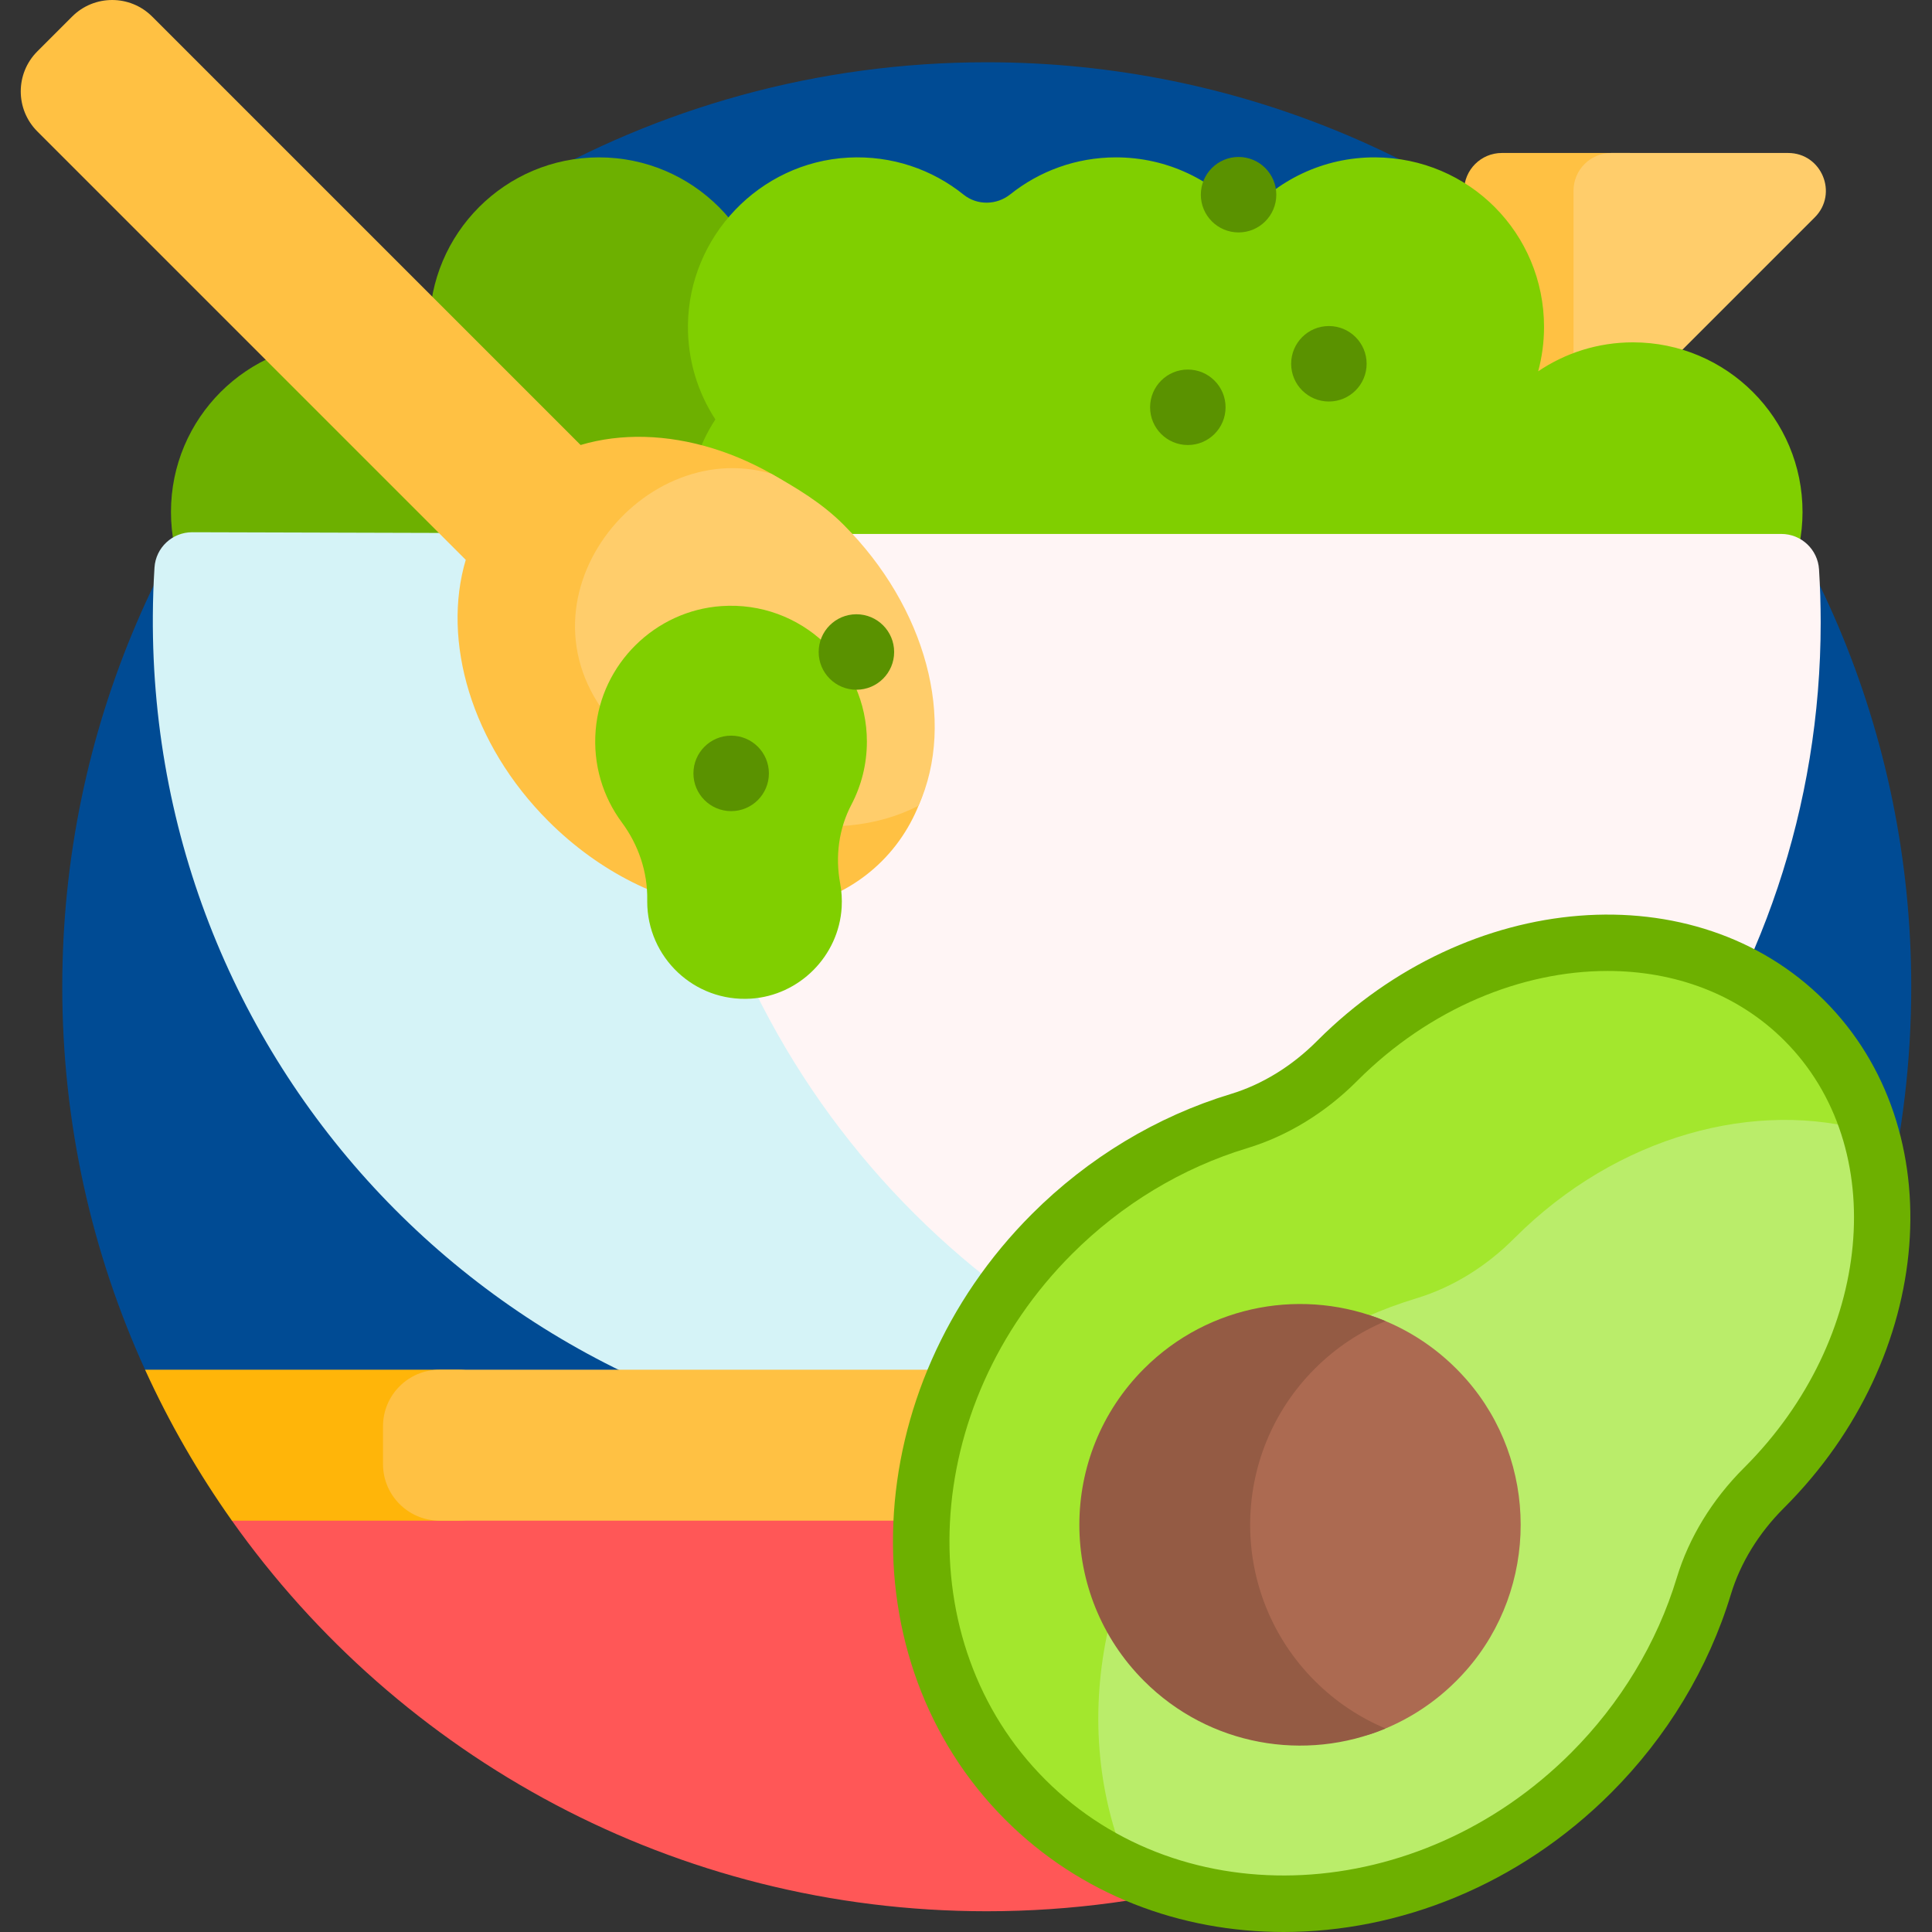
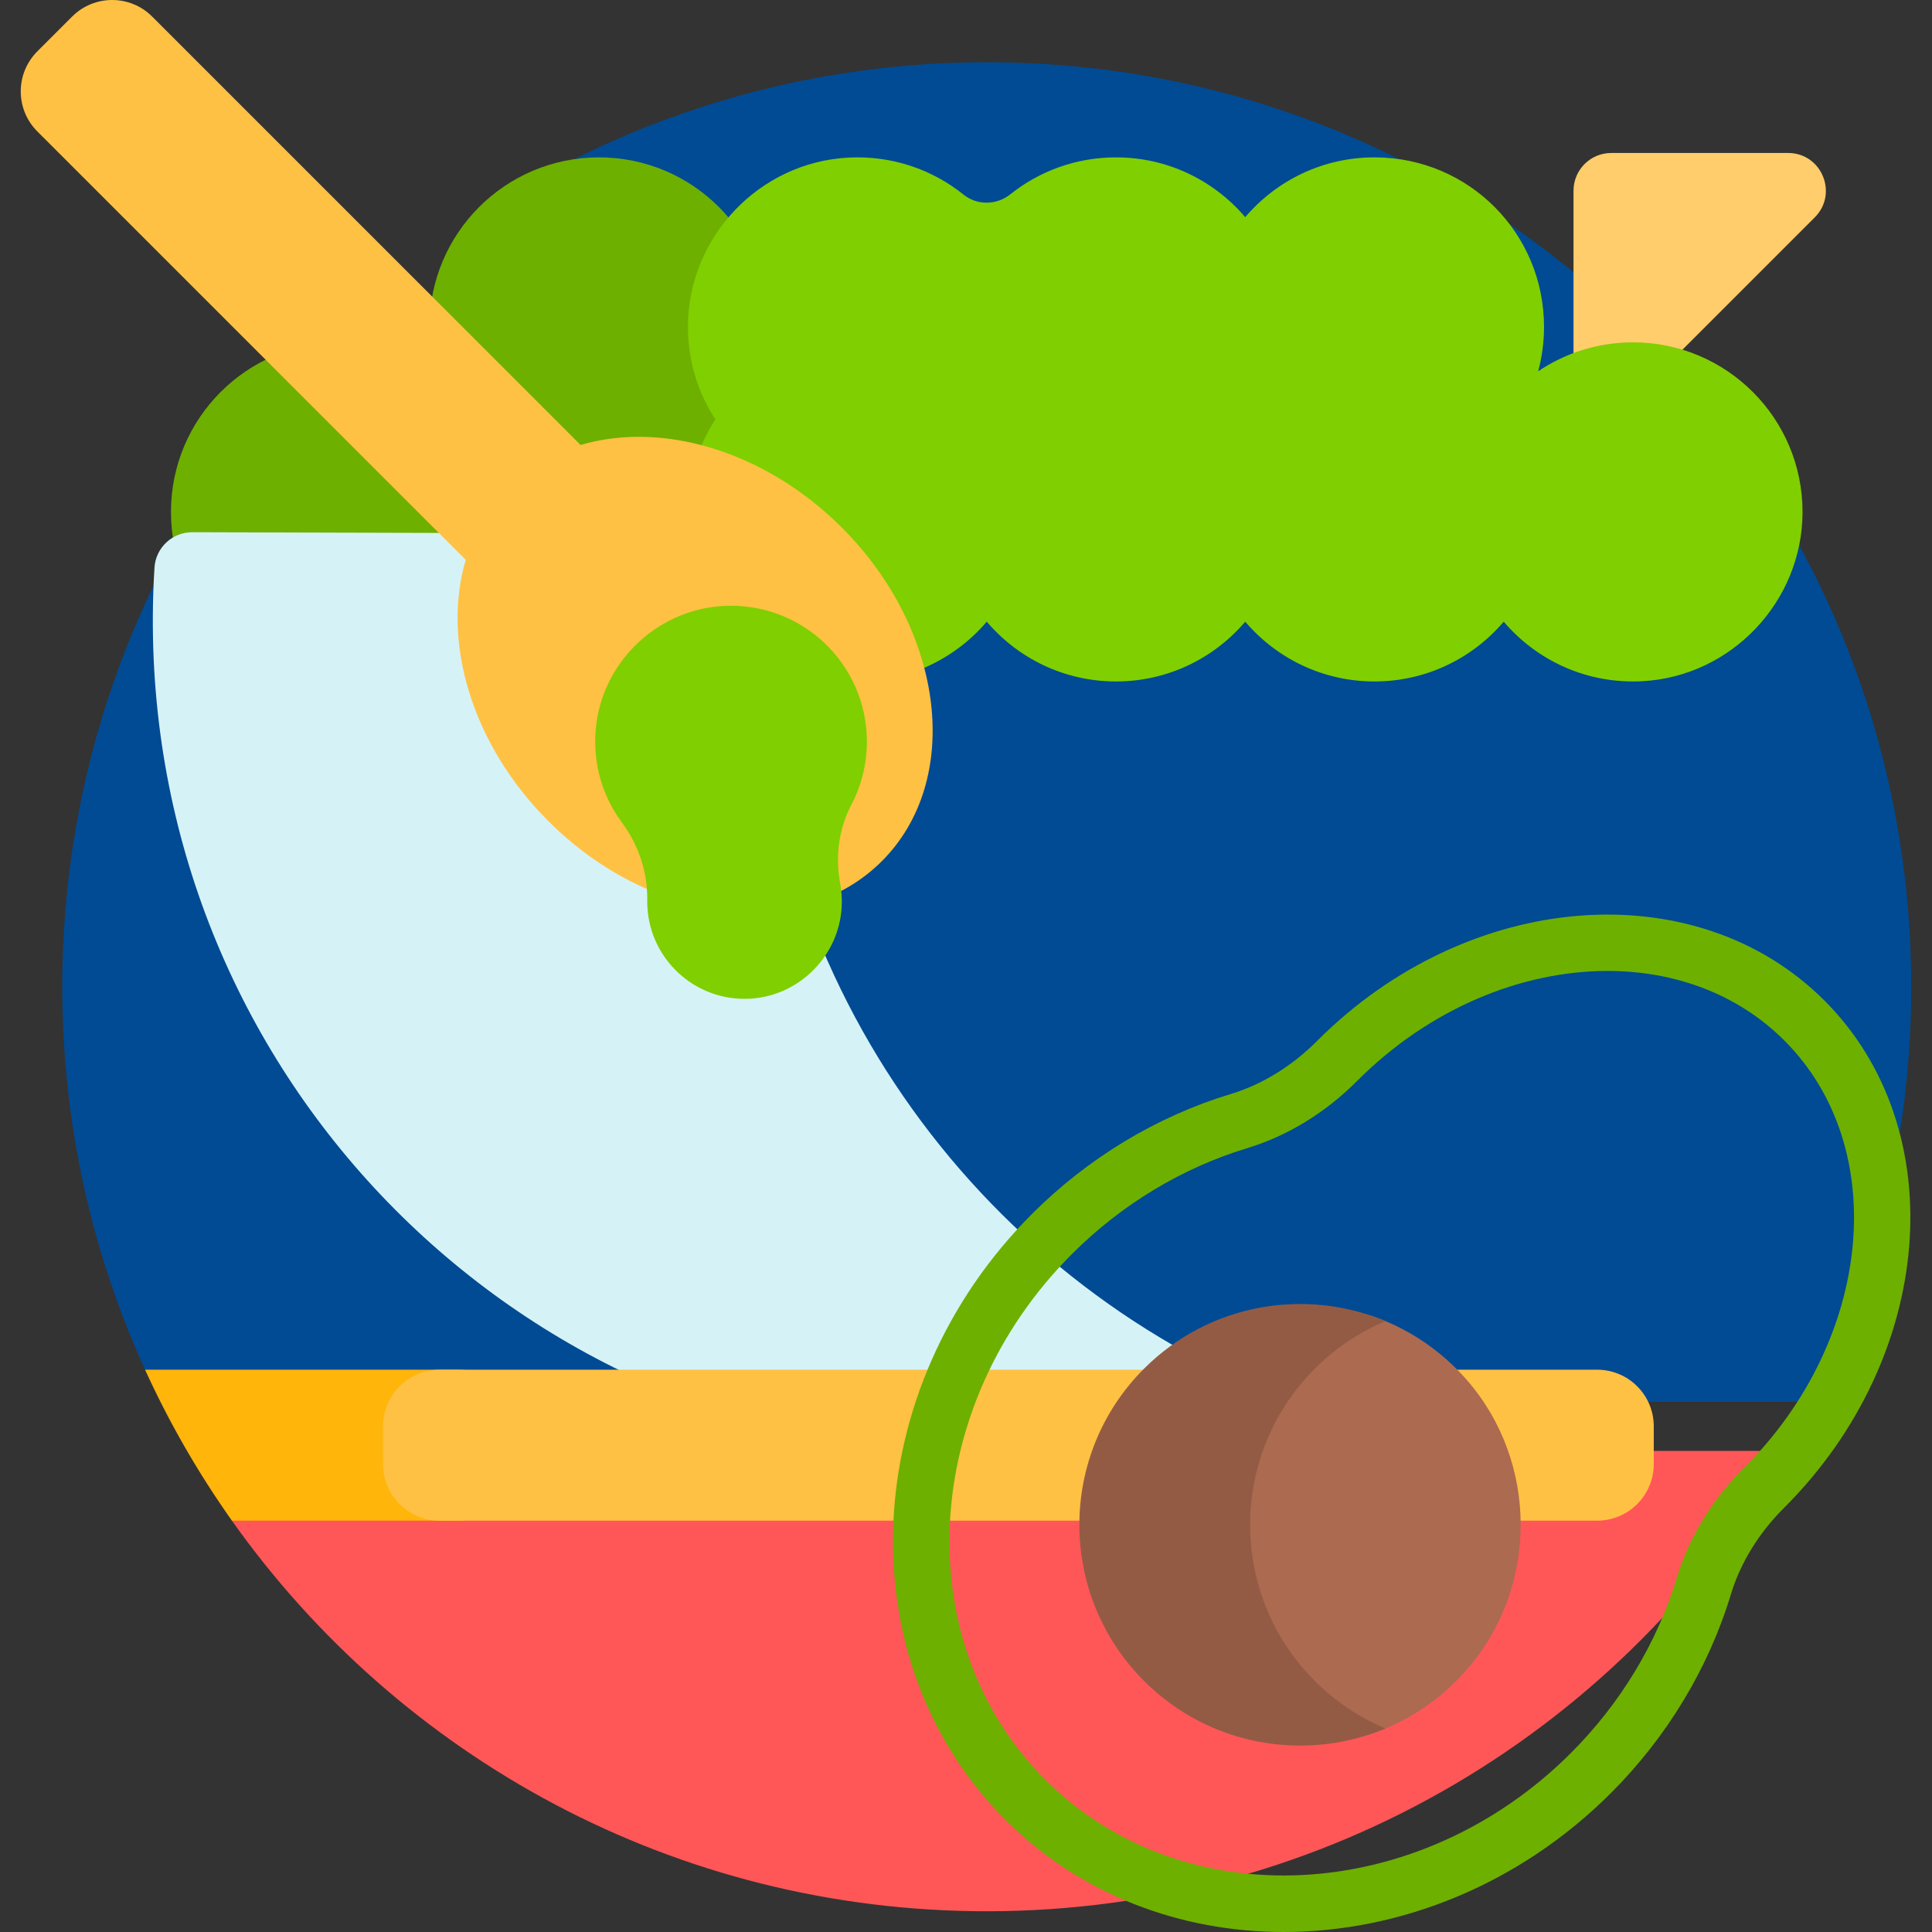
<svg xmlns="http://www.w3.org/2000/svg" id="Capa_1" enable-background="new 0 0 512 512" height="512" viewBox="0 0 512 512" width="512">
  <rect x="0" y="0" width="512" height="512" fill="#333333" stroke="none" />
  <g>
    <path d="m50.523 371.5c-.885-1.759-1.75-3.531-2.594-5.314-.502-1.061-8.997-2.127-9.485-3.197-14.093-30.923-21.944-65.289-21.944-101.489 0-68.374 28.008-130.205 73.177-174.648 5.991-5.894 21.913 15.363 28.482 10.106 9.342-7.477 9.614-41.129 20.002-47.194 36.226-21.147 78.367-33.264 123.339-33.264 135.31 0 245 109.69 245 245 0 39.556-9.375 76.923-26.023 110z" fill="#004b94" />
-     <path d="m421.998 116.541-16.929 16.929c-6.3 6.3-17.071 1.838-17.071-7.071v-75.858c0-5.523 4.477-10 10-10h34c-5.523 0-10 4.477-10 10z" fill="#ffc143" />
    <path d="m426.998 40.541h46.858c8.909 0 13.371 10.771 7.071 17.071l-63.929 63.929v-71c0-5.523 4.477-10 10-10z" fill="#ffcd6b" />
    <path d="m196.416 111.151c4.596 7.049 7.268 15.468 7.268 24.511 0 24.818-20.119 44.936-44.936 44.936-13.723 0-26.008-6.152-34.251-15.847-8.243 9.695-20.528 15.847-34.251 15.847-24.818 0-44.936-20.119-44.936-44.936s20.119-44.936 44.936-44.936c9.305 0 17.948 2.828 25.119 7.672-1.013-3.747-1.554-7.689-1.554-11.757 0-24.818 20.119-44.936 44.936-44.936s44.936 20.119 44.936 44.936c.001 9.042-2.671 17.461-7.267 24.51z" fill="#6db000" />
    <path d="m477.69 135.749c-.045 23.648-18.831 43.507-42.445 44.781-14.721.794-28.003-5.501-36.742-15.78-8.243 9.695-20.528 15.847-34.251 15.847s-26.008-6.152-34.251-15.847c-8.242 9.695-20.528 15.847-34.251 15.847s-26.008-6.152-34.251-15.847c-8.736 10.276-22.014 16.571-36.732 15.78-23.477-1.262-42.221-20.906-42.453-44.416-.091-9.215 2.593-17.797 7.266-24.964-4.673-7.167-7.357-15.751-7.266-24.966.233-23.51 18.979-43.154 42.456-44.414 11.598-.623 22.301 3.155 30.593 9.814 3.601 2.892 8.756 2.807 12.365-.075 7.683-6.137 17.424-9.805 28.021-9.805 13.723 0 26.008 6.152 34.251 15.847 8.286-9.746 20.657-15.912 34.467-15.847 24.837.117 44.72 20.099 44.72 44.937 0 4.067-.541 8.009-1.554 11.756 7.171-4.843 15.814-7.672 25.119-7.672 24.849 0 44.985 20.166 44.938 45.024z" fill="#80cf00" />
    <path d="m473.433 384.5c-42.433 72.955-121.455 122-211.933 122-82.603 0-155.658-40.879-200.039-103.511-.939-1.326 11.134-2.661 10.221-4.006-.457-.673-3.732-1.348-4.182-2.025-2.705-4.069-2.47-8.223-4.933-12.458z" fill="#ff5757" />
    <path d="m340.762 370.861c-24.598 9.454-51.314 14.636-79.24 14.639-123.015.012-221.763-99.354-221.018-222.367.026-4.272.173-8.515.438-12.727.331-5.264 4.712-9.36 9.987-9.36l160 .453c-5.275 0-9.656 4.095-9.987 9.36-.265 4.211-.412 8.455-.438 12.727-.572 94.475 57.539 175.001 140.258 207.275z" fill="#d5f3f7" />
-     <path d="m187.929 141.5h284.141c5.285 0 9.658 4.11 9.99 9.385.292 4.652.441 9.343.441 14.069 0 98.196-64.043 181.435-152.64 210.224-89.094-28.879-152.956-112.574-152.356-211.591.026-4.272.173-8.515.438-12.727.331-5.265 4.711-9.36 9.986-9.36z" fill="#fff5f5" />
+     <path d="m187.929 141.5h284.141z" fill="#fff5f5" />
    <path d="m233.708 228.208c-21.479 21.479-61.052 16.73-88.388-10.607-20.463-20.463-28.269-47.783-21.891-69.237l-113.536-113.535c-5.858-5.858-5.858-15.355 0-21.213l9.223-9.222c5.858-5.858 15.355-5.858 21.213 0l113.535 113.535c21.454-6.378 48.774 1.428 69.237 21.891 27.337 27.336 32.085 66.909 10.607 88.388z" fill="#ffc143" />
-     <path d="m165.295 194.699c-.225-.225-.448-.45-.669-.676-31.817-32.484 4.417-78.917 39.817-68.459 6.574 3.723 13.288 7.667 19.057 13.436 21.916 21.916 30 52 19.92 74.531-22.504 11.569-54.745 4.548-78.125-18.832z" fill="#ffcd6b" />
    <path d="m136.5 377.989v10c0 8.284-6.716 15-15 15h-60.039c-8.868-12.516-16.592-25.9-23.018-40h83.057c8.284 0 15 6.716 15 15z" fill="#ffb509" />
    <path d="m423.266 402.989h-306.766c-8.284 0-15-6.716-15-15v-10c0-8.284 6.716-15 15-15h306.766c8.284 0 15 6.716 15 15v10c0 8.284-6.716 15-15 15z" fill="#ffc143" />
-     <path d="m467.58 394.2c-.04.04-.08.08-.12.12-7.308 7.287-12.932 16.117-15.923 25.995-5.417 17.891-15.421 35.048-29.919 49.546-43.348 43.348-110.464 46.514-149.907 7.071s-36.277-106.558 7.071-149.907c14.498-14.498 31.655-24.502 49.546-29.919 9.877-2.991 18.708-8.615 25.994-15.923l.12-.12c37.1-37.1 92.502-41.849 123.744-10.607 31.243 31.242 26.494 86.644-10.606 123.744z" fill="#a3e72d" />
-     <path d="m467.58 394.2c-.04.04-.08.08-.12.12-7.308 7.287-12.932 16.117-15.923 25.995-5.417 17.891-15.421 35.048-29.919 49.546-34.304 34.304-83.493 43.443-122.073 26.216-17.228-38.58-8.088-87.768 26.216-122.073 14.498-14.498 31.655-24.501 49.547-29.919 9.877-2.991 18.708-8.615 25.994-15.923l.12-.12c27.148-27.148 64.097-36.973 94.207-28.049 8.924 30.11-.9 67.058-28.049 94.207z" fill="#baed6a" />
    <path d="m483.491 265.153c-34.117-34.117-94.386-29.358-134.352 10.607l-.126.127c-6.653 6.673-14.558 11.528-22.857 14.041-19.596 5.934-37.811 16.928-52.677 31.794-46.203 46.203-49.375 118.208-7.071 160.513 19.932 19.93 46.447 29.765 73.76 29.765 30.659 0 62.319-12.401 86.755-36.837 14.866-14.866 25.859-33.081 31.792-52.676 2.515-8.299 7.37-16.204 14.05-22.864l.12-.12c39.963-39.965 44.722-100.234 10.606-134.35zm-21.181 123.711-.146.145c-8.42 8.396-14.577 18.469-17.806 29.131-5.221 17.24-14.917 33.29-28.044 46.417-40.354 40.354-102.845 43.527-139.3 7.071-36.456-36.456-33.284-98.946 7.071-139.3 13.125-13.126 29.176-22.824 46.417-28.044 10.662-3.229 20.735-9.386 29.124-17.798l.119-.12c19.152-19.153 43.543-29.051 66.261-29.051 17.748 0 34.479 6.046 46.876 18.445 28.27 28.267 23.511 79.02-10.572 113.104z" fill="#6db000" />
    <path d="m388.579 442.639c-6.918 7.87-15.396 13.412-24.512 16.629-3.666 1.293-7.66 1.293-11.325 0-9.116-3.216-17.594-8.759-24.512-16.628-19.224-21.868-19.221-55.244.006-77.109 6.917-7.866 15.393-13.406 24.506-16.621 3.665-1.293 7.659-1.293 11.325 0 9.113 3.216 17.589 8.756 24.506 16.622 19.227 21.865 19.23 55.239.006 77.107z" fill="#ac6a51" />
    <path d="m367.187 458.066c-21.257 8.904-46.704 4.704-64.009-12.601-22.851-22.851-22.851-59.901 0-82.752 17.305-17.305 42.751-21.505 64.008-12.601-6.814 2.854-13.197 7.054-18.744 12.601-22.851 22.852-22.851 59.901 0 82.752 5.547 5.546 11.931 9.747 18.745 12.601z" fill="#945b44" />
    <path d="m222.66 234.169c.376 2.021.516 4.125.391 6.283-.747 12.886-11.215 23.4-24.098 24.199-14.987.93-27.432-10.95-27.432-25.736 0-.136.001-.272.003-.407.115-7.429-2.313-14.598-6.736-20.568-4.989-6.734-7.683-15.269-6.929-24.451 1.441-17.551 15.752-31.657 33.321-32.869 21.037-1.451 38.554 15.185 38.554 35.912 0 6.03-1.483 11.713-4.103 16.706-3.377 6.434-4.3 13.787-2.971 20.931z" fill="#80cf00" />
-     <path d="m324.787 107.936c0 5.523-4.477 10-10 10s-10-4.477-10-10 4.477-10 10-10 10 4.477 10 10zm-87.83 64.851c0 5.523-4.477 10-10 10s-10-4.477-10-10 4.477-10 10-10 10 4.477 10 10zm-33.191 32.17c0 5.523-4.477 10-10 10s-10-4.477-10-10 4.477-10 10-10 10 4.478 10 10zm148.404-118.553c-5.523 0-10 4.477-10 10s4.477 10 10 10 10-4.477 10-10-4.477-10-10-10zm-13.936-34.808c0-5.523-4.477-10-10-10s-10 4.477-10 10 4.477 10 10 10 10-4.477 10-10z" fill="#5a9200" />
  </g>
</svg>